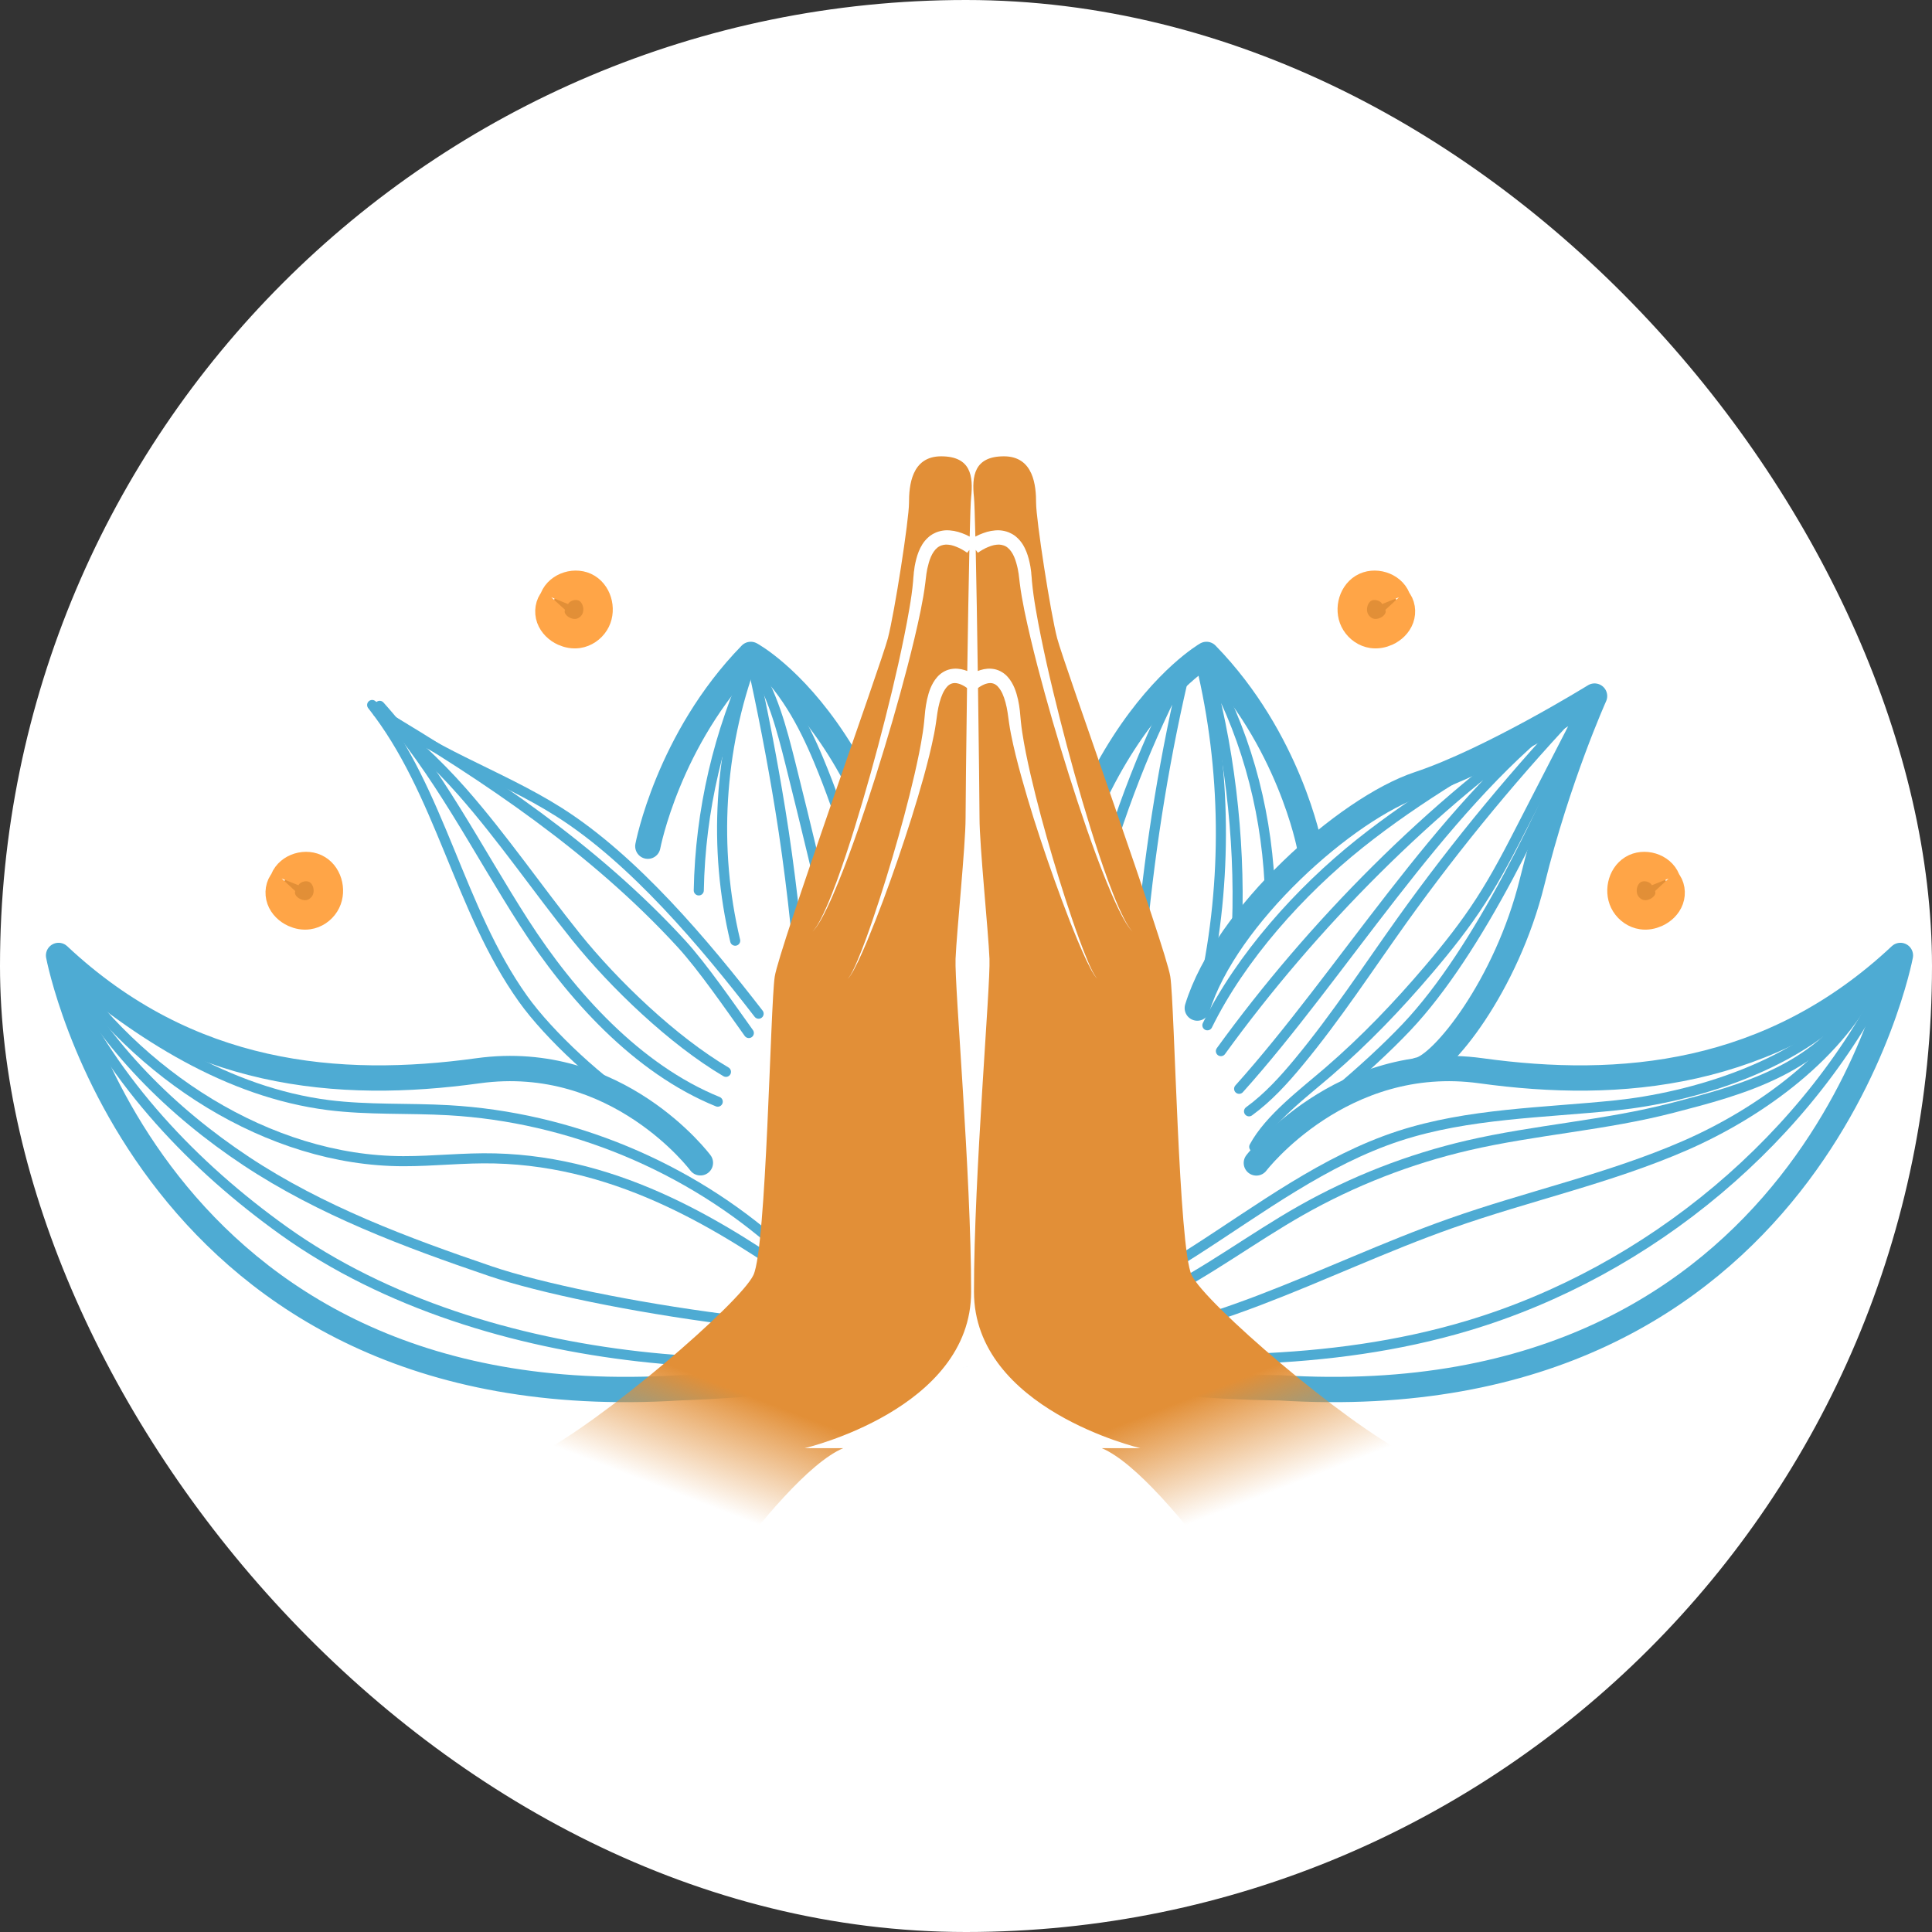
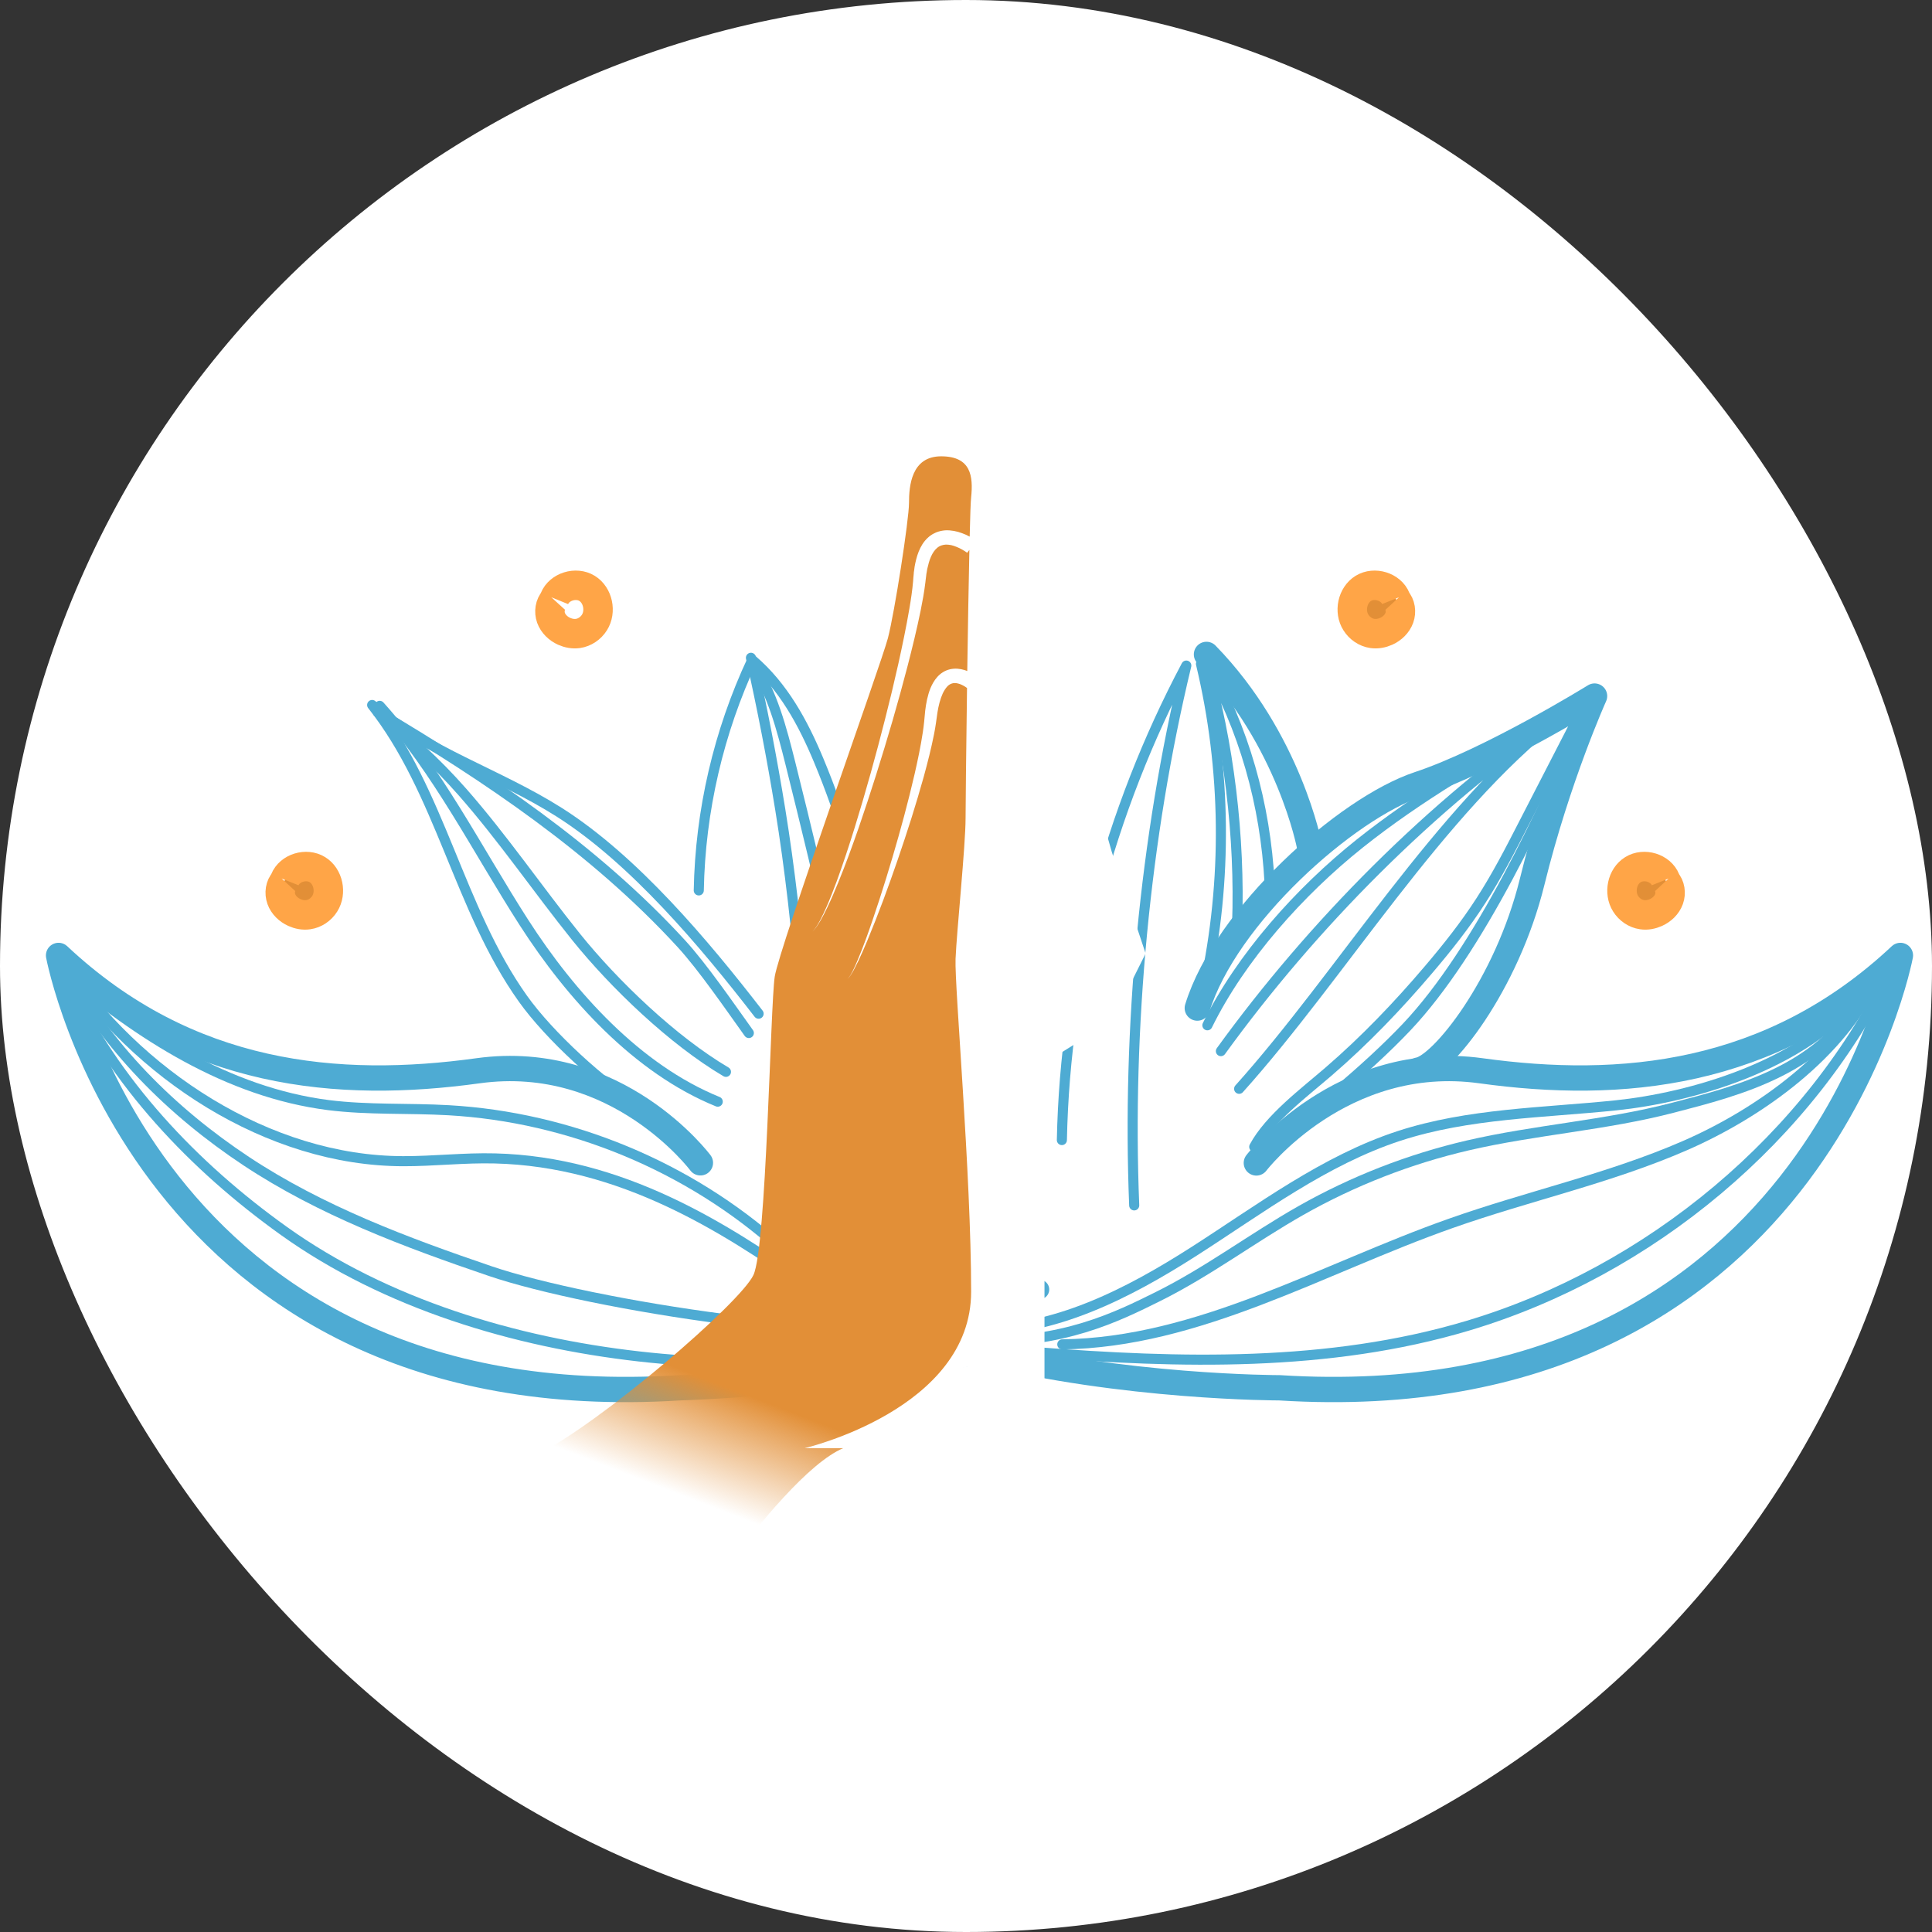
<svg xmlns="http://www.w3.org/2000/svg" width="32" height="32" viewBox="0 0 32 32" fill="none">
  <rect x="0" y="0" width="32" height="32" fill="#333333" stroke="none" />
  <rect width="32" height="32" rx="16" fill="white" />
  <g clip-path="url(#clip0_730_882)">
    <path d="M15.354 21.534C15.671 21.741 16.013 22.048 16.21 22.372C16.207 22.386 16.183 22.382 16.178 22.368C16.174 22.355 16.182 22.34 16.19 22.328C16.453 21.933 16.807 21.599 17.216 21.358" stroke="#4EABD3" stroke-width="0.325" stroke-linecap="round" stroke-linejoin="round" />
    <path d="M17.094 18.666C16.964 19.733 16.337 20.861 16.22 22.18Z" fill="#FFA547" />
    <path d="M17.094 18.666C16.964 19.733 16.337 20.861 16.22 22.18" stroke="#4EABD3" stroke-width="0.325" stroke-linecap="round" stroke-linejoin="round" />
    <path d="M15.655 19.579C15.7 20.498 15.871 21.411 16.162 22.284" stroke="#4EABD3" stroke-width="0.325" stroke-linecap="round" stroke-linejoin="round" />
-     <path d="M10.73 14.016C10.73 14.016 11.064 12.245 12.435 10.839C12.435 10.839 15.164 12.3 15.378 18.018" stroke="#4EABD3" stroke-width="0.419" stroke-linecap="round" stroke-linejoin="round" />
-     <path d="M21.689 14.016C21.689 14.016 21.355 12.245 19.983 10.839C19.983 10.839 17.301 12.372 17.052 17.997" stroke="#4EABD3" stroke-width="0.419" stroke-linecap="round" stroke-linejoin="round" />
+     <path d="M21.689 14.016C21.689 14.016 21.355 12.245 19.983 10.839" stroke="#4EABD3" stroke-width="0.419" stroke-linecap="round" stroke-linejoin="round" />
    <path d="M23.498 17.722C23.881 17.657 24.952 16.329 25.377 14.606C25.801 12.882 26.411 11.529 26.411 11.529C26.411 11.529 24.697 12.59 23.498 12.988C22.3 13.386 20.3 15.17 19.831 16.697" stroke="#4EABD3" stroke-width="0.419" stroke-linecap="round" stroke-linejoin="round" />
    <path d="M20.809 19.262C20.809 19.262 22.22 17.417 24.528 17.735C26.835 18.054 29.328 17.841 31.477 15.825C31.477 15.825 30.029 23.543 21.191 22.986C21.191 22.986 18.6 22.987 16.19 22.377C14.012 22.907 11.255 22.986 11.255 22.986C2.418 23.543 0.97 15.825 0.97 15.825C3.118 17.841 5.611 18.054 7.919 17.735C10.226 17.417 11.601 19.26 11.601 19.26" stroke="#4EABD3" stroke-width="0.419" stroke-linecap="round" stroke-linejoin="round" />
    <path d="M20.774 18.995C21.027 18.525 21.604 18.095 22.008 17.746C22.606 17.23 23.154 16.658 23.665 16.056C23.974 15.693 24.27 15.319 24.528 14.918C24.79 14.513 25.011 14.084 25.231 13.655C25.577 12.983 25.923 12.31 26.269 11.638" stroke="#4EABD3" stroke-width="0.167" stroke-linecap="round" stroke-linejoin="round" />
    <path d="M20.844 19.101C21.636 18.528 22.623 17.724 23.296 17.014C24.497 15.746 25.6 13.377 26.269 11.762" stroke="#4EABD3" stroke-width="0.167" stroke-linecap="round" stroke-linejoin="round" />
-     <path d="M20.688 18.407C21.003 18.178 21.267 17.887 21.515 17.587C22.132 16.842 22.662 16.029 23.224 15.242C24.14 13.962 25.145 12.747 26.232 11.608" stroke="#4EABD3" stroke-width="0.167" stroke-linecap="round" stroke-linejoin="round" />
    <path d="M20.222 17.41C21.726 15.332 23.712 13.319 25.83 11.872C23.828 13.432 22.22 16.144 20.524 18.034" stroke="#4EABD3" stroke-width="0.167" stroke-linecap="round" stroke-linejoin="round" />
    <path d="M19.998 16.982C20.554 15.851 21.535 14.758 22.52 13.973C23.504 13.188 24.602 12.556 25.701 11.943" stroke="#4EABD3" stroke-width="0.167" stroke-linecap="round" stroke-linejoin="round" />
    <path d="M20.491 15.298C20.541 13.889 20.357 12.284 19.953 10.932C20.606 12.061 20.96 13.326 21.028 14.628" stroke="#4EABD3" stroke-width="0.167" stroke-linecap="round" stroke-linejoin="round" />
    <path d="M18.786 19.965C18.668 17.034 18.961 13.876 19.649 11.024C18.373 13.431 17.643 16.16 17.588 18.883" stroke="#4EABD3" stroke-width="0.167" stroke-linecap="round" stroke-linejoin="round" />
    <path d="M19.892 10.996C20.311 12.743 20.331 14.584 19.951 16.34" stroke="#4EABD3" stroke-width="0.167" stroke-linecap="round" stroke-linejoin="round" />
    <path d="M10.615 18.352C9.973 17.957 9.098 17.155 8.661 16.541C7.6 15.052 7.299 13.11 6.164 11.677C7.08 12.463 8.245 12.808 9.265 13.455C10.5 14.239 11.67 15.632 12.565 16.79" stroke="#4EABD3" stroke-width="0.167" stroke-linecap="round" stroke-linejoin="round" />
    <path d="M12.403 17.11C12.093 16.678 11.642 16.019 11.283 15.628C9.853 14.07 8.075 12.874 6.256 11.795C6.771 12.218 7.22 12.619 7.66 13.119C8.33 13.882 8.904 14.724 9.54 15.516C10.176 16.307 11.149 17.237 12.024 17.753" stroke="#4EABD3" stroke-width="0.167" stroke-linecap="round" stroke-linejoin="round" />
    <path d="M6.289 11.691C7.252 12.762 7.901 14.07 8.679 15.281C9.457 16.491 10.554 17.705 11.888 18.247" stroke="#4EABD3" stroke-width="0.167" stroke-linecap="round" stroke-linejoin="round" />
    <path d="M11.574 14.748C11.598 13.432 11.902 12.122 12.46 10.93C12.973 11.369 13.299 11.968 13.559 12.591C14.354 14.496 14.802 16.827 14.79 18.892" stroke="#4EABD3" stroke-width="0.167" stroke-linecap="round" stroke-linejoin="round" />
-     <path d="M12.455 10.945C11.91 12.418 11.812 14.053 12.177 15.581" stroke="#4EABD3" stroke-width="0.167" stroke-linecap="round" stroke-linejoin="round" />
    <path d="M12.438 10.895C12.625 11.729 12.787 12.567 12.924 13.411C13.235 15.327 13.433 17.758 13.353 19.698" stroke="#4EABD3" stroke-width="0.167" stroke-linecap="round" stroke-linejoin="round" />
    <path d="M12.461 10.976C12.794 11.475 12.947 12.069 13.093 12.651C13.348 13.671 13.593 14.694 13.829 15.718C13.898 16.016 13.965 16.313 14.017 16.614C14.082 16.993 14.121 17.376 14.157 17.759C14.221 18.441 14.319 19.463 14.362 20.147" stroke="#4EABD3" stroke-width="0.167" stroke-linecap="round" stroke-linejoin="round" />
    <path d="M16.163 22.213C16.474 22.339 16.815 22.369 17.15 22.395C19.547 22.581 22.004 22.647 24.308 21.959C27.318 21.061 29.997 18.841 31.347 16.005" stroke="#4EABD3" stroke-width="0.167" stroke-linecap="round" stroke-linejoin="round" />
    <path d="M16.15 22.034C17.454 22.058 18.677 21.43 19.776 20.727C20.874 20.024 21.935 19.219 23.174 18.814C24.326 18.439 25.56 18.433 26.765 18.308C27.97 18.183 29.878 17.668 30.866 16.419" stroke="#4EABD3" stroke-width="0.167" stroke-linecap="round" stroke-linejoin="round" />
    <path d="M16.163 22.213C17.595 22.267 18.517 21.804 19.181 21.474C20.005 21.065 20.745 20.505 21.545 20.051C22.409 19.561 23.343 19.197 24.31 18.972C25.431 18.712 26.59 18.639 27.704 18.349C28.818 18.06 30.222 17.704 30.866 16.419" stroke="#4EABD3" stroke-width="0.167" stroke-linecap="round" stroke-linejoin="round" />
    <path d="M17.595 22.267C19.852 22.237 21.894 21.016 24.023 20.265C25.311 19.809 26.658 19.52 27.91 18.974C29.163 18.427 30.507 17.452 31.075 16.209" stroke="#4EABD3" stroke-width="0.167" stroke-linecap="round" stroke-linejoin="round" />
    <path d="M1.016 16.046C2.292 17.138 3.774 18.092 5.44 18.304C6.099 18.387 6.768 18.351 7.432 18.389C9.441 18.504 11.404 19.317 12.906 20.658" stroke="#4EABD3" stroke-width="0.167" stroke-linecap="round" stroke-linejoin="round" />
    <path d="M1.027 15.922C2.255 17.79 4.444 19.23 6.679 19.233C7.184 19.234 7.689 19.174 8.194 19.187C10.297 19.238 12 20.331 13.353 21.28" stroke="#4EABD3" stroke-width="0.167" stroke-linecap="round" stroke-linejoin="round" />
    <path d="M1.063 16.023C1.758 17.333 2.842 18.413 4.078 19.232C5.315 20.051 6.717 20.576 8.121 21.054C9.778 21.617 14.245 22.317 15.87 21.935" stroke="#4EABD3" stroke-width="0.167" stroke-linecap="round" stroke-linejoin="round" />
    <path d="M1.15 16.108C1.086 16.102 1.086 16.203 1.113 16.26C1.895 17.931 3.202 19.315 4.702 20.388C8.078 22.801 13.227 22.941 16.029 22.118" stroke="#4EABD3" stroke-width="0.167" stroke-linecap="round" stroke-linejoin="round" />
    <path d="M17.79 13.775C17.685 12.236 17.118 10.731 16.18 9.506C16.838 11.439 16.842 13.54 16.811 15.581C16.8 16.258 16.79 16.955 16.782 17.434C16.76 18.853 16.701 20.311 16.306 21.674" stroke="#4EABD3" stroke-width="0.167" stroke-linecap="round" stroke-linejoin="round" />
    <path d="M16.145 9.585C15.374 11.245 14.96 13.07 14.937 14.901" stroke="#4EABD3" stroke-width="0.167" stroke-linecap="round" stroke-linejoin="round" />
    <path d="M16.163 9.504C15.687 13.476 15.736 17.511 16.309 21.471" stroke="#4EABD3" stroke-width="0.167" stroke-linecap="round" stroke-linejoin="round" />
    <path d="M4.712 14.594C4.64 14.672 4.624 14.792 4.66 14.892C4.696 14.992 4.779 15.07 4.876 15.114C4.947 15.146 5.028 15.162 5.106 15.15C5.218 15.134 5.319 15.064 5.379 14.968C5.493 14.787 5.439 14.516 5.257 14.404C5.074 14.291 4.798 14.373 4.718 14.572" fill="#E28F37" />
    <path d="M4.712 14.594C4.64 14.672 4.624 14.792 4.66 14.892C4.696 14.992 4.779 15.07 4.876 15.114C4.947 15.146 5.028 15.162 5.106 15.15C5.218 15.134 5.319 15.064 5.379 14.968C5.493 14.787 5.439 14.516 5.257 14.404C5.074 14.291 4.798 14.373 4.718 14.572" stroke="#FFA547" stroke-width="0.488" stroke-miterlimit="10" />
-     <path d="M9.179 9.936C9.108 10.014 9.091 10.134 9.127 10.234C9.163 10.333 9.246 10.412 9.343 10.456C9.414 10.488 9.495 10.503 9.573 10.492C9.684 10.476 9.786 10.406 9.846 10.31C9.96 10.129 9.906 9.858 9.723 9.745C9.541 9.633 9.265 9.715 9.184 9.914" fill="#E28F37" />
    <path d="M9.179 9.936C9.108 10.014 9.091 10.134 9.127 10.234C9.163 10.333 9.246 10.412 9.343 10.456C9.414 10.488 9.495 10.503 9.573 10.492C9.684 10.476 9.786 10.406 9.846 10.31C9.96 10.129 9.906 9.858 9.723 9.745C9.541 9.633 9.265 9.715 9.184 9.914" stroke="#FFA547" stroke-width="0.488" stroke-miterlimit="10" />
    <path d="M27.591 14.594C27.663 14.672 27.68 14.792 27.644 14.892C27.608 14.992 27.525 15.07 27.428 15.114C27.356 15.146 27.276 15.162 27.198 15.15C27.086 15.134 26.985 15.064 26.925 14.968C26.811 14.787 26.865 14.516 27.047 14.404C27.23 14.291 27.506 14.373 27.586 14.572" fill="#E28F37" />
    <path d="M27.591 14.594C27.663 14.672 27.68 14.792 27.644 14.892C27.608 14.992 27.525 15.07 27.428 15.114C27.356 15.146 27.276 15.162 27.198 15.15C27.086 15.134 26.985 15.064 26.925 14.968C26.811 14.787 26.865 14.516 27.047 14.404C27.23 14.291 27.506 14.373 27.586 14.572" stroke="#FFA547" stroke-width="0.488" stroke-miterlimit="10" />
    <path d="M23.125 9.936C23.197 10.014 23.213 10.134 23.177 10.234C23.141 10.333 23.058 10.412 22.961 10.456C22.89 10.488 22.809 10.503 22.731 10.492C22.619 10.476 22.518 10.406 22.458 10.31C22.343 10.129 22.398 9.858 22.581 9.745C22.763 9.633 23.039 9.715 23.119 9.914" fill="#E28F37" />
    <path d="M23.125 9.936C23.197 10.014 23.213 10.134 23.177 10.234C23.141 10.333 23.058 10.412 22.961 10.456C22.89 10.488 22.809 10.503 22.731 10.492C22.619 10.476 22.518 10.406 22.458 10.31C22.343 10.129 22.398 9.858 22.581 9.745C22.763 9.633 23.039 9.715 23.119 9.914" stroke="#FFA547" stroke-width="0.488" stroke-miterlimit="10" />
    <path d="M13.671 13.979L13.113 16.491L14.09 17.608L14.928 22.912L16.044 22.633L17.3 22.912V17.608L18.417 16.91L18.975 15.793L18.417 14.118L17.579 11.187L17.021 8.815L16.602 8.396L15.765 8.535H15.346L14.928 9.652L14.648 11.187L13.671 13.979Z" fill="white" />
-     <path d="M18.63 15.238C18.667 15.306 18.706 15.375 18.759 15.432C18.704 15.377 18.663 15.309 18.623 15.242C18.584 15.174 18.549 15.104 18.515 15.034C18.447 14.893 18.386 14.749 18.327 14.604C18.209 14.315 18.102 14.021 17.999 13.726C17.795 13.135 17.608 12.538 17.433 11.938C17.346 11.637 17.263 11.336 17.184 11.033C17.106 10.73 17.032 10.425 16.968 10.117C16.937 9.962 16.908 9.807 16.889 9.647L16.882 9.587L16.875 9.532L16.872 9.505C16.871 9.496 16.869 9.487 16.867 9.478L16.858 9.424C16.842 9.353 16.824 9.284 16.797 9.222C16.77 9.161 16.735 9.108 16.693 9.074L16.677 9.061L16.661 9.051L16.652 9.046L16.643 9.042C16.638 9.04 16.632 9.037 16.626 9.035C16.602 9.026 16.576 9.022 16.549 9.02C16.521 9.02 16.492 9.023 16.462 9.029C16.432 9.036 16.401 9.046 16.37 9.059C16.339 9.071 16.309 9.086 16.279 9.103C16.265 9.111 16.25 9.12 16.236 9.129C16.229 9.134 16.222 9.139 16.215 9.143L16.205 9.15L16.197 9.156L16.161 9.108C16.173 9.659 16.185 10.397 16.195 11.114C16.21 11.108 16.225 11.103 16.241 11.098C16.277 11.087 16.315 11.079 16.355 11.076C16.396 11.073 16.438 11.076 16.48 11.085C16.522 11.095 16.562 11.111 16.598 11.134C16.607 11.139 16.615 11.146 16.624 11.151C16.632 11.158 16.641 11.163 16.648 11.17C16.663 11.184 16.679 11.197 16.691 11.212C16.743 11.27 16.777 11.334 16.804 11.397C16.854 11.523 16.878 11.649 16.892 11.773L16.909 11.953C16.915 12.011 16.922 12.068 16.931 12.127C16.966 12.359 17.015 12.592 17.068 12.824C17.121 13.055 17.18 13.287 17.241 13.517C17.365 13.978 17.5 14.436 17.647 14.89C17.721 15.117 17.797 15.344 17.88 15.568C17.921 15.68 17.964 15.791 18.01 15.901C18.033 15.956 18.057 16.011 18.083 16.064C18.097 16.091 18.11 16.117 18.126 16.143C18.141 16.168 18.157 16.195 18.18 16.213C18.156 16.196 18.139 16.17 18.122 16.145C18.106 16.12 18.091 16.094 18.076 16.068C18.048 16.015 18.021 15.962 17.995 15.908C17.944 15.799 17.897 15.69 17.85 15.579C17.758 15.358 17.671 15.135 17.588 14.911C17.421 14.462 17.265 14.009 17.12 13.552C17.049 13.323 16.98 13.094 16.916 12.862C16.852 12.63 16.792 12.397 16.745 12.159C16.733 12.099 16.723 12.039 16.714 11.978L16.689 11.801C16.672 11.689 16.644 11.579 16.602 11.485C16.58 11.439 16.553 11.398 16.524 11.368L16.519 11.362L16.513 11.358L16.502 11.348C16.498 11.345 16.494 11.343 16.49 11.34C16.486 11.338 16.483 11.335 16.479 11.333C16.463 11.325 16.448 11.319 16.431 11.316C16.414 11.313 16.396 11.313 16.377 11.315C16.358 11.318 16.338 11.323 16.317 11.33C16.296 11.338 16.275 11.348 16.255 11.359C16.245 11.365 16.235 11.371 16.225 11.377C16.22 11.381 16.215 11.384 16.211 11.387L16.204 11.392L16.201 11.395C16.201 11.395 16.201 11.395 16.2 11.396L16.199 11.394C16.213 12.424 16.224 13.353 16.224 13.549C16.224 14.008 16.37 15.423 16.389 15.882C16.407 16.342 16.132 19.447 16.132 21.395C16.132 23.343 18.888 23.986 18.888 23.986H18.249C19.375 24.464 21.552 27.937 21.552 27.937L23.353 24.114C22.25 23.563 19.954 21.579 19.737 21.119C19.52 20.66 19.457 16.654 19.384 16.176C19.311 15.699 17.62 10.995 17.51 10.572C17.399 10.149 17.161 8.606 17.161 8.33C17.161 8.054 17.124 7.558 16.628 7.558C16.132 7.558 16.095 7.889 16.132 8.238C16.139 8.309 16.147 8.547 16.155 8.888C16.157 8.887 16.159 8.886 16.161 8.885C16.2 8.864 16.24 8.846 16.283 8.831C16.325 8.815 16.369 8.802 16.415 8.794C16.462 8.786 16.511 8.781 16.561 8.784C16.611 8.788 16.663 8.799 16.712 8.819C16.724 8.824 16.735 8.83 16.747 8.836L16.765 8.845L16.781 8.855C16.792 8.862 16.803 8.87 16.814 8.877L16.843 8.902C16.92 8.97 16.967 9.055 17 9.137C17.033 9.22 17.052 9.303 17.067 9.385L17.076 9.447C17.077 9.457 17.078 9.467 17.08 9.478L17.082 9.508L17.088 9.57L17.092 9.626C17.106 9.777 17.128 9.93 17.154 10.082C17.206 10.387 17.27 10.692 17.337 10.996C17.405 11.3 17.479 11.603 17.555 11.905C17.708 12.509 17.875 13.11 18.059 13.706C18.152 14.004 18.249 14.3 18.356 14.593C18.41 14.739 18.467 14.885 18.529 15.027C18.561 15.098 18.594 15.169 18.63 15.238Z" fill="url(#paint0_linear_730_882)" />
    <path d="M13.586 15.238C13.549 15.306 13.51 15.375 13.457 15.432C13.512 15.377 13.553 15.309 13.593 15.242C13.632 15.174 13.667 15.104 13.701 15.034C13.769 14.893 13.83 14.749 13.889 14.604C14.007 14.315 14.114 14.021 14.217 13.726C14.421 13.135 14.608 12.538 14.783 11.938C14.87 11.637 14.953 11.336 15.032 11.033C15.11 10.73 15.185 10.425 15.248 10.117C15.279 9.962 15.308 9.807 15.327 9.647L15.334 9.587L15.341 9.532L15.344 9.505C15.346 9.496 15.347 9.487 15.349 9.478L15.358 9.424C15.374 9.353 15.392 9.284 15.419 9.222C15.446 9.161 15.481 9.108 15.523 9.074L15.539 9.061L15.556 9.051L15.564 9.046L15.573 9.042C15.578 9.04 15.584 9.037 15.59 9.035C15.614 9.026 15.64 9.022 15.667 9.02C15.695 9.02 15.725 9.023 15.755 9.029C15.785 9.036 15.815 9.046 15.846 9.059C15.877 9.071 15.907 9.086 15.937 9.103C15.952 9.111 15.966 9.12 15.98 9.129C15.987 9.134 15.994 9.139 16.001 9.143L16.011 9.15L16.019 9.156L16.056 9.108C16.044 9.659 16.031 10.397 16.021 11.114C16.006 11.108 15.991 11.103 15.975 11.098C15.939 11.087 15.901 11.079 15.861 11.076C15.82 11.073 15.778 11.076 15.736 11.085C15.694 11.095 15.654 11.111 15.618 11.134C15.609 11.139 15.601 11.146 15.592 11.151C15.584 11.158 15.575 11.163 15.568 11.17C15.553 11.184 15.537 11.197 15.525 11.212C15.473 11.27 15.439 11.334 15.412 11.397C15.362 11.523 15.339 11.649 15.324 11.773L15.307 11.953C15.301 12.011 15.294 12.068 15.285 12.127C15.25 12.359 15.201 12.592 15.148 12.824C15.095 13.055 15.036 13.287 14.975 13.517C14.851 13.978 14.716 14.436 14.569 14.89C14.495 15.117 14.419 15.344 14.337 15.568C14.295 15.68 14.253 15.791 14.206 15.901C14.183 15.956 14.159 16.011 14.133 16.064C14.119 16.091 14.106 16.117 14.091 16.143C14.075 16.168 14.059 16.195 14.036 16.213C14.06 16.196 14.077 16.17 14.094 16.145C14.11 16.12 14.125 16.094 14.14 16.068C14.168 16.015 14.195 15.962 14.221 15.908C14.272 15.799 14.319 15.69 14.366 15.579C14.458 15.358 14.545 15.135 14.629 14.911C14.796 14.462 14.951 14.009 15.096 13.552C15.168 13.323 15.236 13.094 15.301 12.862C15.364 12.63 15.424 12.397 15.471 12.159C15.483 12.099 15.493 12.039 15.502 11.978L15.527 11.801C15.545 11.689 15.572 11.579 15.615 11.485C15.637 11.439 15.663 11.398 15.692 11.368L15.697 11.362L15.703 11.358L15.714 11.348C15.718 11.345 15.722 11.343 15.726 11.34C15.73 11.338 15.733 11.335 15.737 11.333C15.753 11.325 15.769 11.319 15.785 11.316C15.802 11.313 15.82 11.313 15.839 11.315C15.858 11.318 15.878 11.323 15.899 11.33C15.92 11.338 15.941 11.348 15.961 11.359C15.972 11.365 15.982 11.371 15.991 11.377C15.996 11.381 16.001 11.384 16.005 11.387L16.012 11.392L16.015 11.395C16.015 11.395 16.016 11.395 16.016 11.396L16.017 11.394C16.003 12.424 15.993 13.353 15.993 13.549C15.993 14.008 15.846 15.423 15.827 15.882C15.809 16.342 16.085 19.447 16.085 21.395C16.085 23.343 13.328 23.986 13.328 23.986H13.967C12.841 24.464 10.664 27.937 10.664 27.937L8.863 24.114C9.966 23.563 12.263 21.579 12.479 21.119C12.696 20.66 12.759 16.654 12.832 16.176C12.906 15.699 14.596 10.995 14.706 10.572C14.817 10.149 15.056 8.606 15.056 8.33C15.056 8.054 15.092 7.558 15.588 7.558C16.085 7.558 16.121 7.889 16.085 8.238C16.077 8.309 16.069 8.547 16.061 8.888C16.059 8.887 16.057 8.886 16.055 8.885C16.016 8.864 15.976 8.846 15.934 8.831C15.891 8.815 15.847 8.802 15.801 8.794C15.754 8.786 15.706 8.781 15.655 8.784C15.605 8.788 15.553 8.799 15.504 8.819C15.492 8.824 15.481 8.83 15.469 8.836L15.451 8.845L15.435 8.855C15.424 8.862 15.413 8.87 15.402 8.877L15.373 8.902C15.296 8.97 15.249 9.055 15.216 9.137C15.183 9.22 15.164 9.303 15.149 9.385L15.141 9.447C15.139 9.457 15.138 9.467 15.136 9.478L15.134 9.508L15.128 9.57L15.124 9.626C15.111 9.777 15.088 9.93 15.062 10.082C15.01 10.387 14.946 10.692 14.879 10.996C14.811 11.3 14.738 11.603 14.661 11.905C14.508 12.509 14.341 13.11 14.157 13.706C14.064 14.004 13.967 14.3 13.86 14.593C13.806 14.739 13.749 14.885 13.687 15.027C13.655 15.098 13.623 15.169 13.586 15.238Z" fill="url(#paint1_linear_730_882)" />
  </g>
  <defs>
    <linearGradient id="paint0_linear_730_882" x1="19.254" y1="23.331" x2="19.952" y2="25.145" gradientUnits="userSpaceOnUse">
      <stop stop-color="#E28F37" />
      <stop offset="1" stop-color="#E28F37" stop-opacity="0" />
    </linearGradient>
    <linearGradient id="paint1_linear_730_882" x1="12.962" y1="23.331" x2="12.264" y2="25.145" gradientUnits="userSpaceOnUse">
      <stop stop-color="#E28F37" />
      <stop offset="1" stop-color="#E28F37" stop-opacity="0" />
    </linearGradient>
    <clipPath id="clip0_730_882">
      <rect width="32" height="18.424" fill="white" transform="translate(0 7)" />
    </clipPath>
  </defs>
</svg>